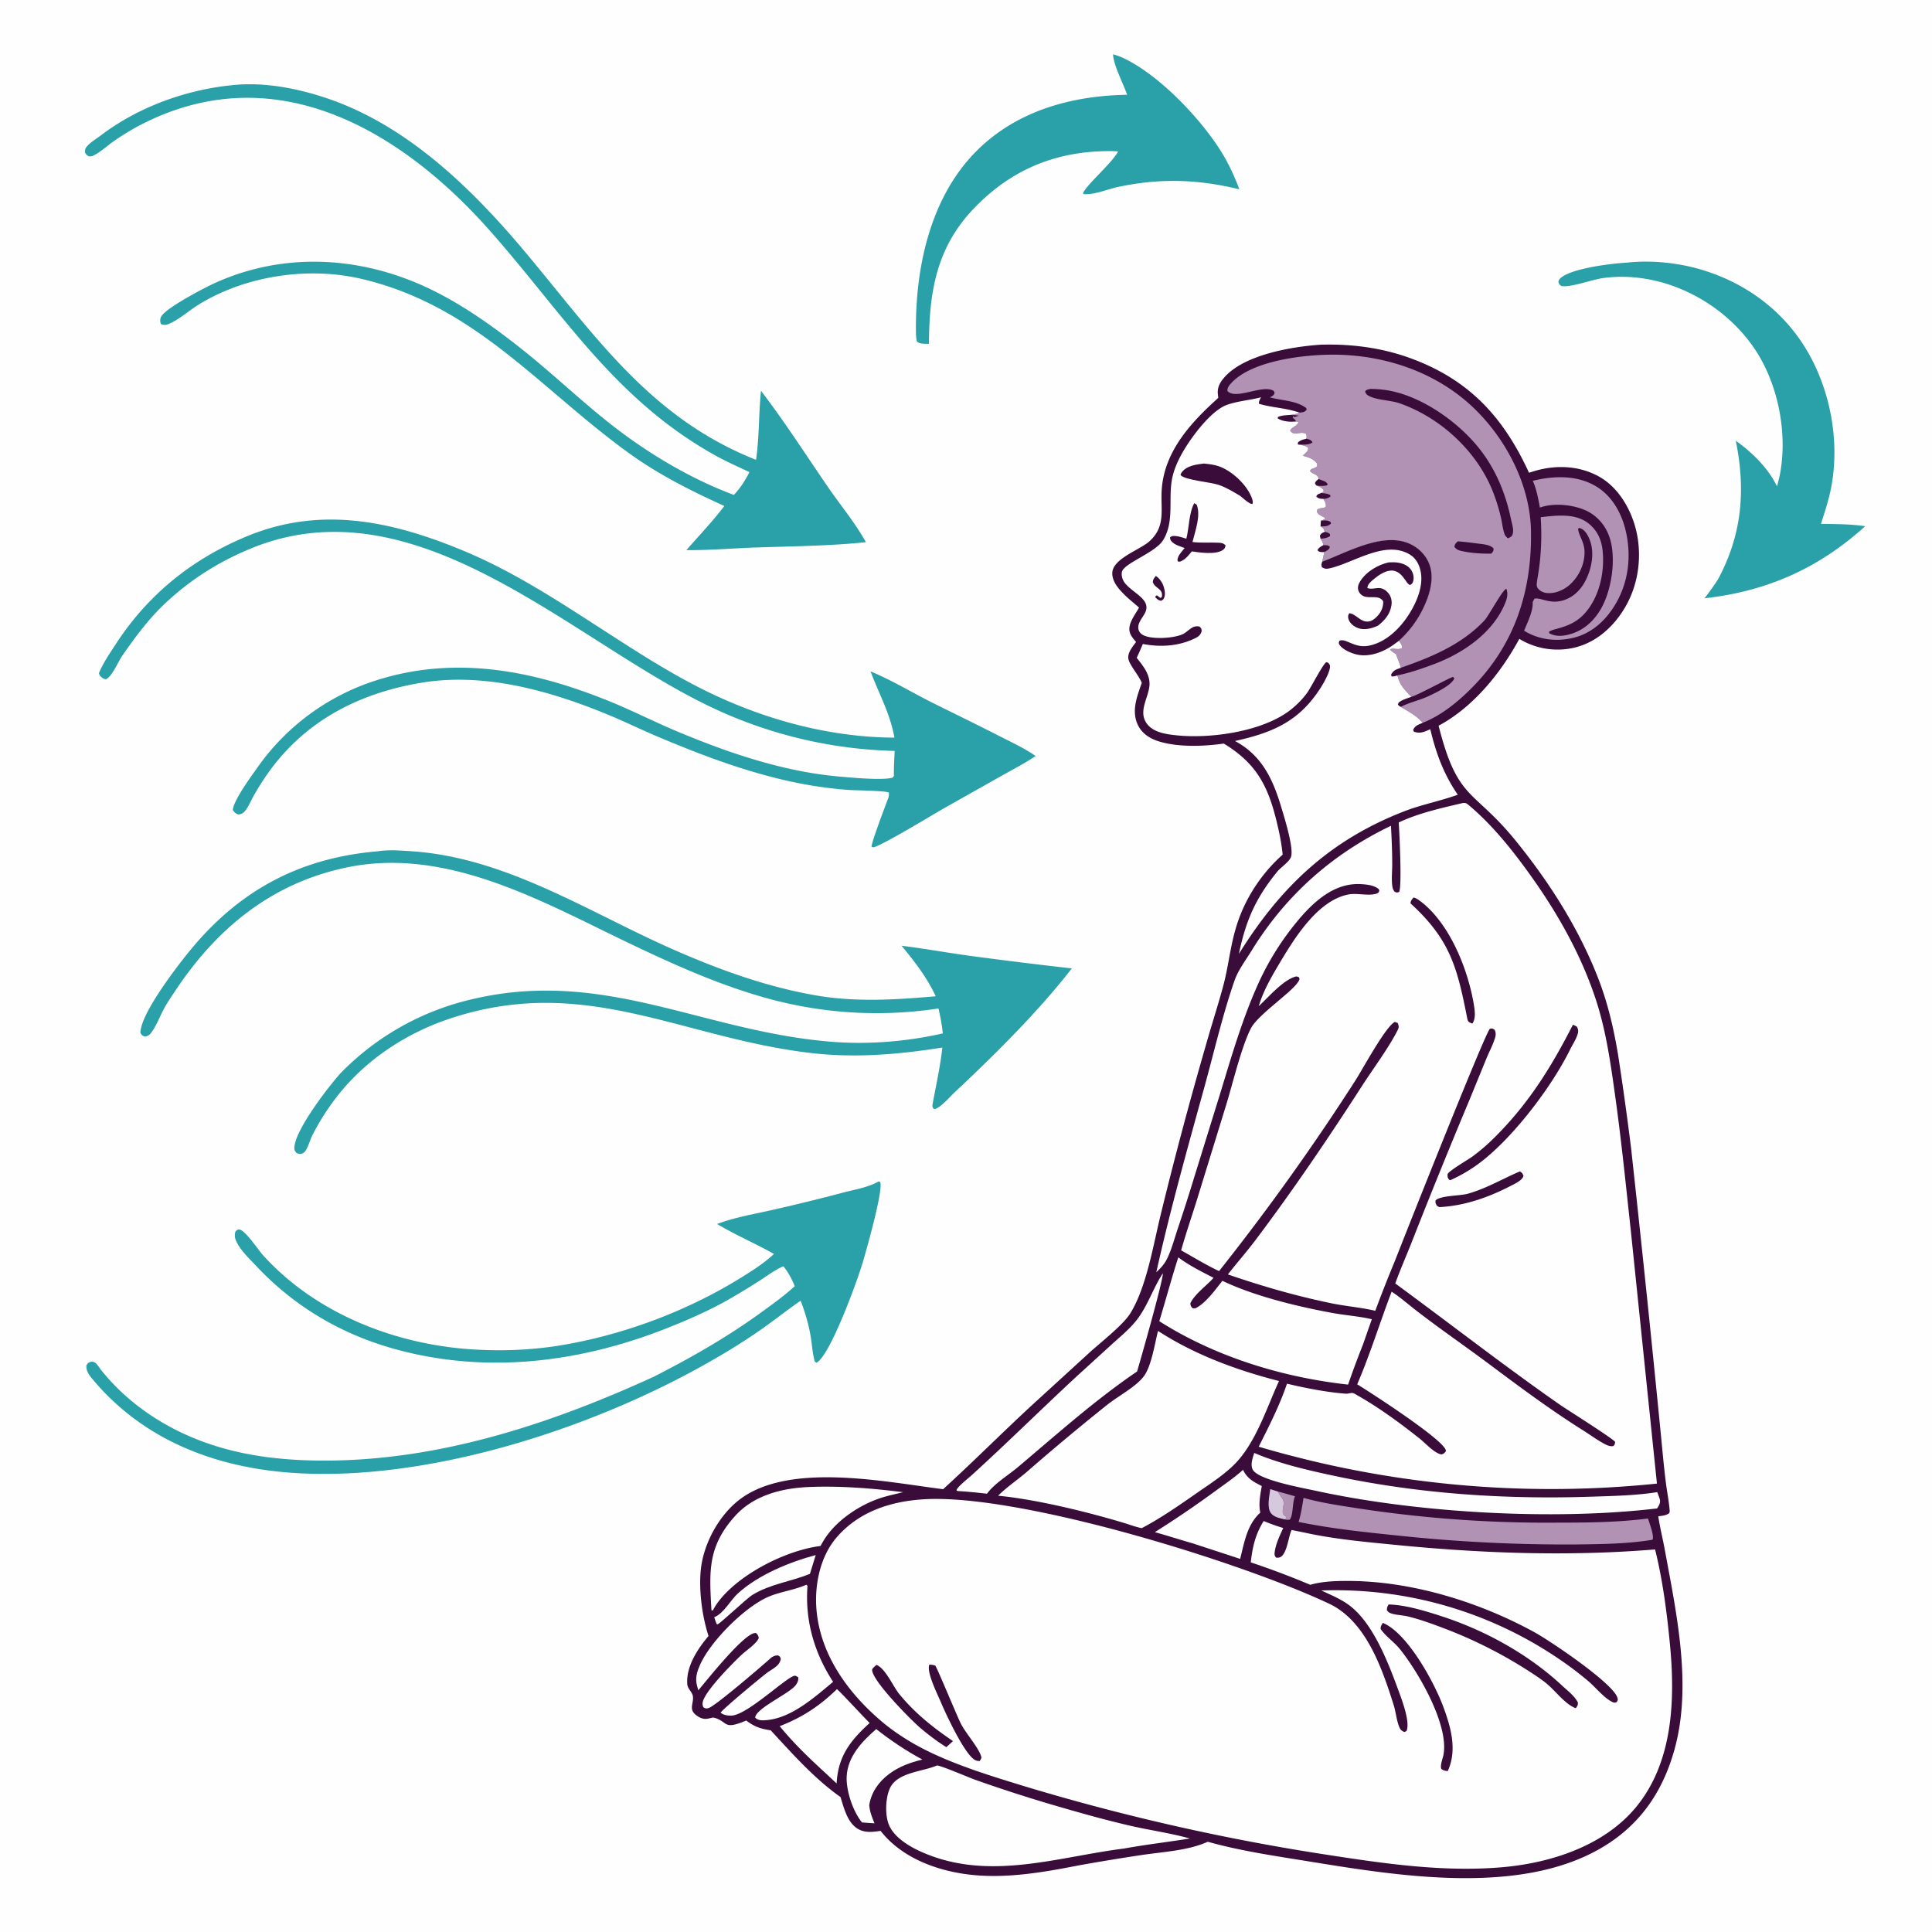
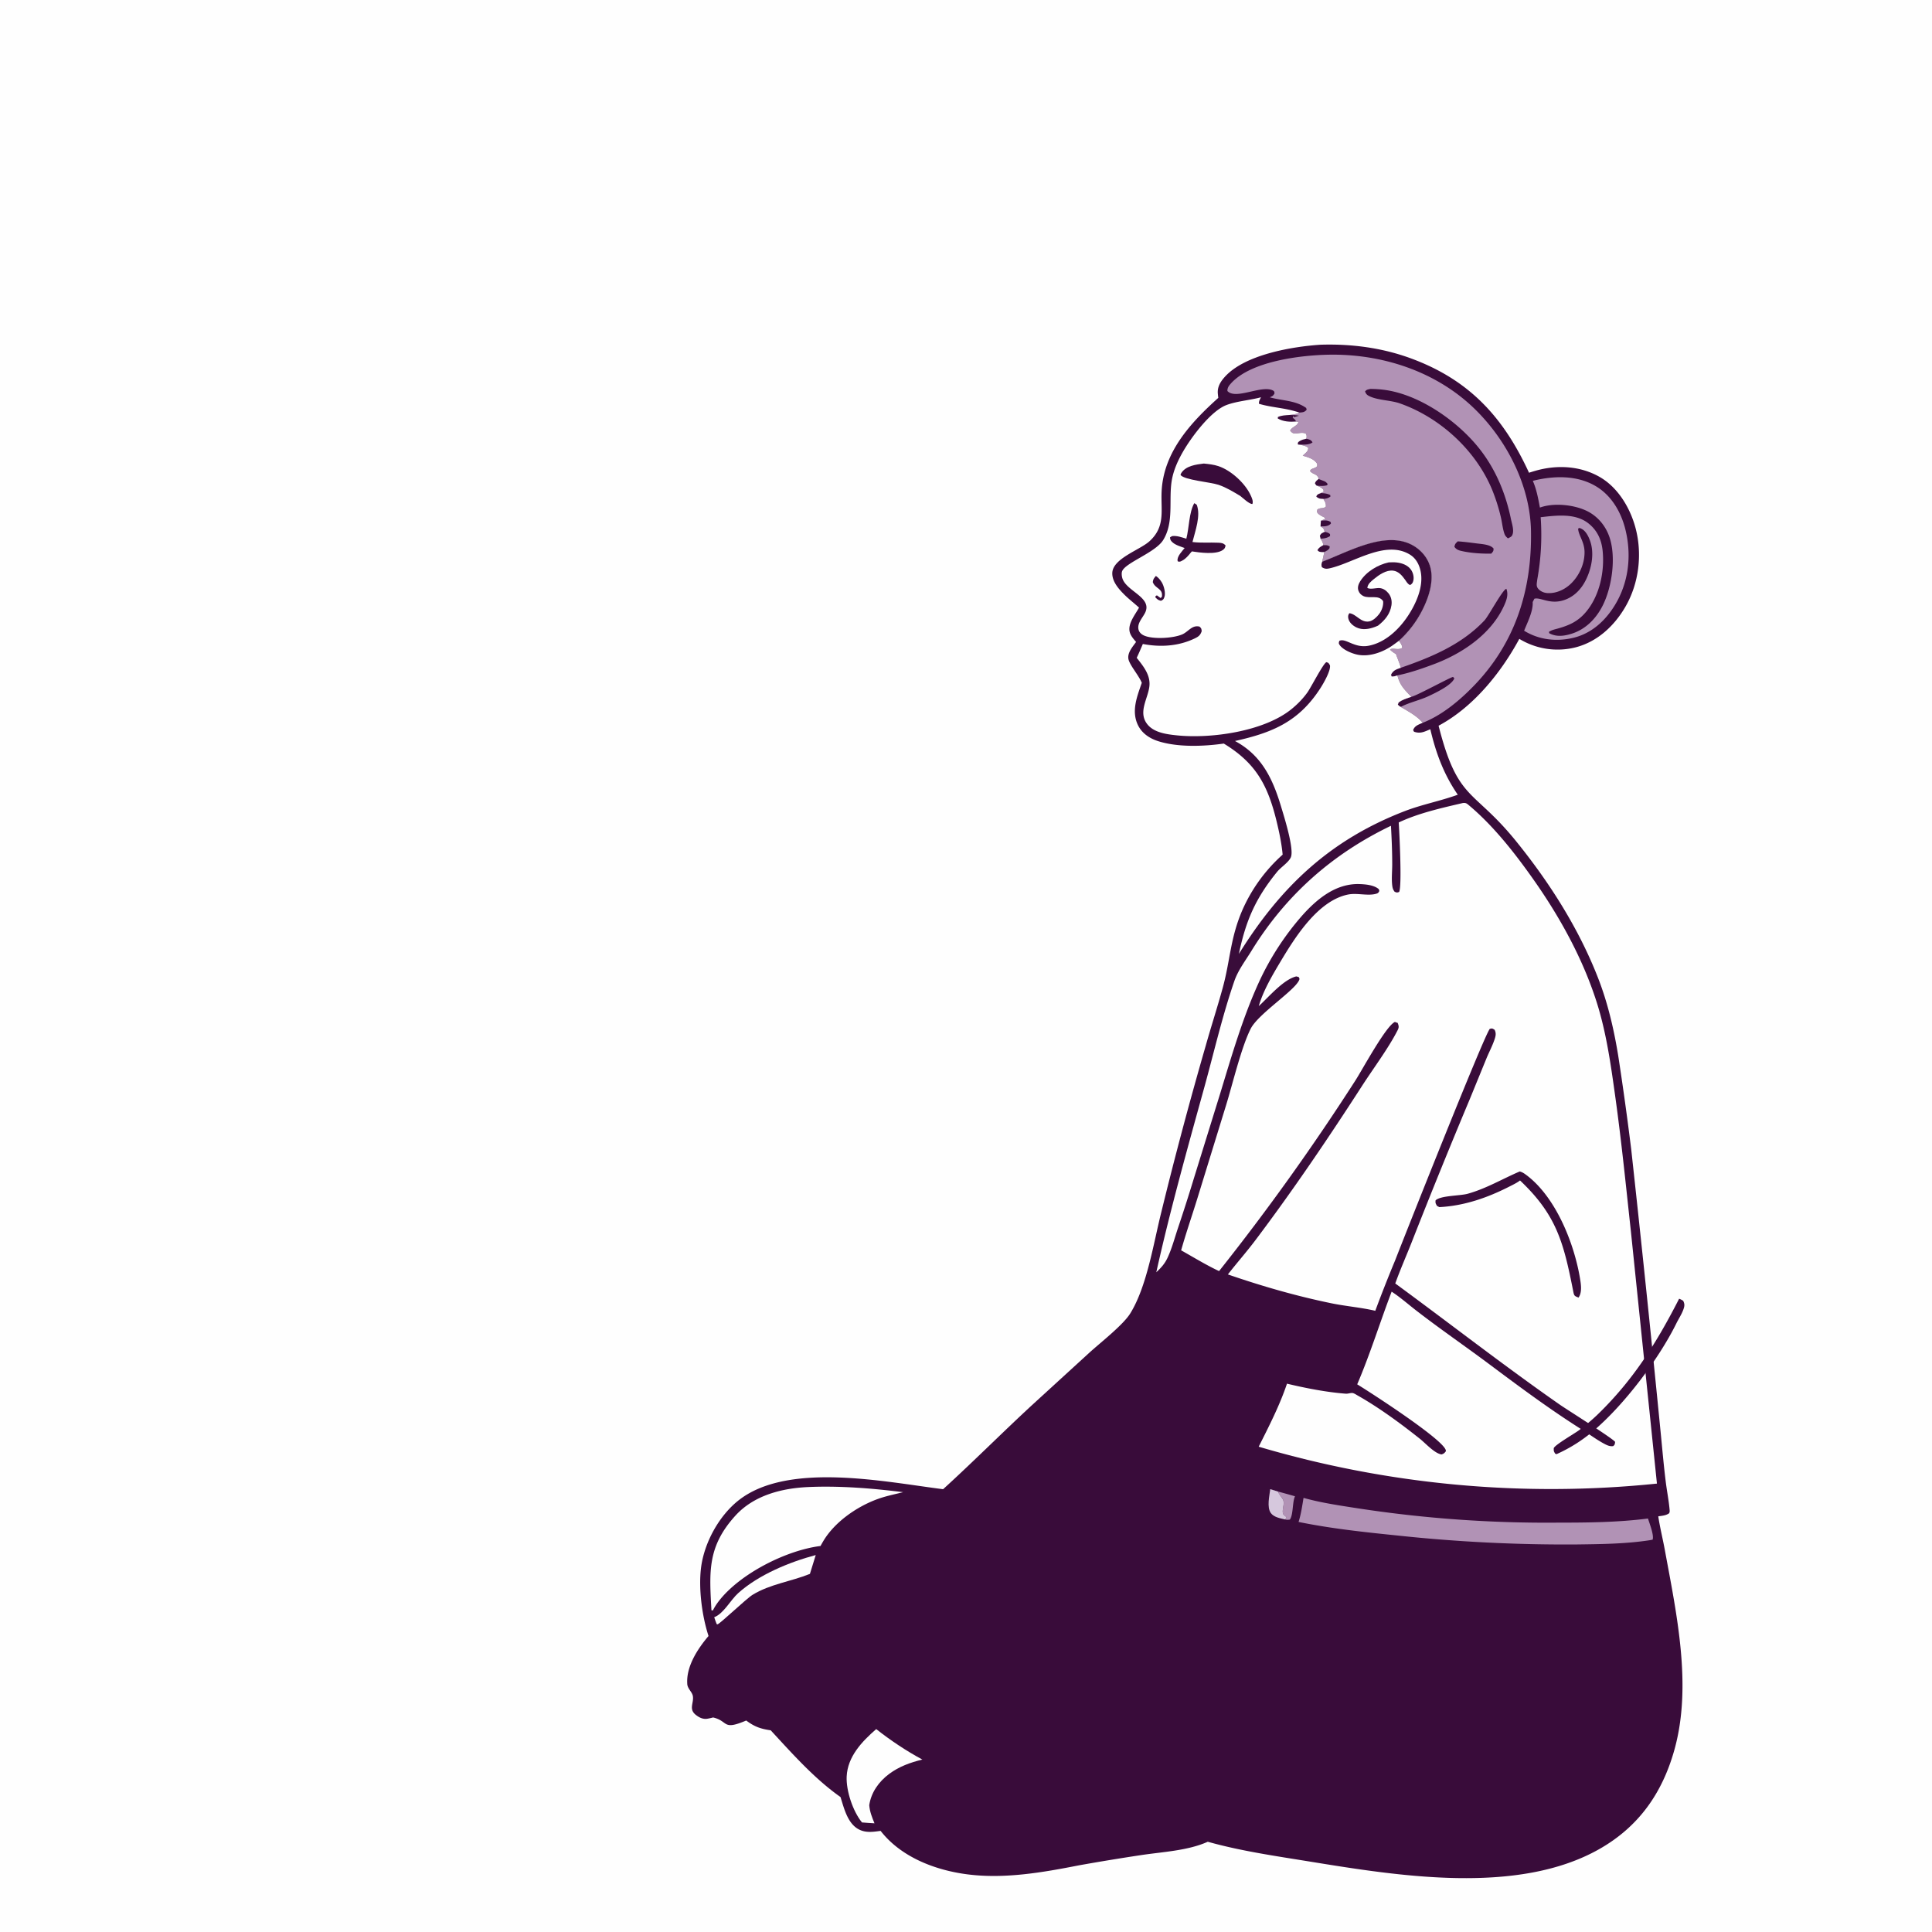
<svg xmlns="http://www.w3.org/2000/svg" style="display:block" viewBox="0 0 2048 2048">
  <path fill="#FEFEFE" d="M0 0h2048v2048H0z" />
-   <path fill="#2AA0A8" d="M1179.85 57.584c3.13.874 6.22 1.83 9.19 3.161 37.81 16.965 81.63 62.691 104.06 97.724 8.52 13.314 15.14 27.394 20.64 42.188-44.27-10.691-83.5-11.927-128-2.62-11.47 2.4-25.46 8.672-37.04 7.714l-.68-.994c4.14-9.284 29.05-30.281 36.71-43.259.19-.327.37-.662.56-.994a124 124 0 0 0-10.65-.304c-55.09.301-101.26 19.096-139.88 58.3-41.512 41.698-49.833 89.378-50.016 145.942-4.115-.065-9.631.452-12.807-2.42-.697-3.042-.939-5.901-.983-9.016-.965-67.34 14.339-141.918 62.816-191.539 42.74-43.743 101.44-60.025 161.05-60.981-4.15-12.04-14.22-30.764-14.97-42.902m544.67 220.822c27.39-2.934 56.76.317 82.94 8.664 49.21 15.696 89.72 48.243 113.45 94.441 20.52 39.97 28.54 88.338 20.68 132.703-2.49 14.051-6.95 27.531-11.31 41.081 15.6.272 31.48.192 46.94 2.498-49.68 44.85-103.95 68.905-170.37 76.444 5.13-6.678 10.02-13.337 14.51-20.461 25.33-47.414 29.27-94.341 18.65-146.569 17.37 12.328 34.34 28.977 43.69 48.36 1.28-4.793 2.55-9.595 3.43-14.482 7.87-44.197-2.85-96.453-28.56-133.34-34.76-49.872-98.37-81.269-159.22-72.985-11.78 1.604-34.4 10.213-44.25 8.417-2.32-1.662-2.32-1.73-3.13-4.482.35-1.291.73-2.322 1.68-3.308 10.57-10.896 55.27-16.147 70.87-16.981M931.417 1252.33l1.548.64c3.843 7.56-14.736 72.76-18.354 85.04-5.773 19.6-34.46 98.64-49.044 106.57-2.236-1.27-1.98-1.59-2.562-3.99-1.802-7.44-2.286-15.47-3.515-23.06-2.17-13.38-5.947-26.09-10.788-38.73-14.417 9.95-28.185 20.92-42.543 30.99a680 680 0 0 1-52.99 33.18c-124.634 71.56-302.991 129.48-447.75 117.96-79.85-6.36-153.922-35.49-206.479-97.94-3.879-4.61-7.862-9.36-7.345-15.68 1.087-1.55 1.321-2.36 3.115-3.17 6.247-2.84 9.047 3.79 12.323 7.91 27.607 34.72 65.503 60.29 106.808 75.71 40.903 15.28 83.406 20.28 126.833 20.52 123.004.7 241.972-38.33 352.747-89.07 40.039-20.52 77.557-41.88 113.974-68.35 12.068-8.77 24.141-17.38 35.111-27.53-3.261-7.59-6.843-14.66-12.125-21.06-8.578 3.72-16.491 9.71-24.346 14.76a725 725 0 0 1-34.507 20.97c-20.591 11.63-41.903 20.92-63.855 29.65-92.589 36.83-192.536 49.25-289.579 22.26-56.302-15.66-105.735-44.72-145.919-87.33-7.01-7.43-15.886-15.75-20.717-24.78-2.252-4.2-3.24-7.62-1.892-12.24 1.455-1.49 1.947-2.45 4.241-2.19 6.153.7 19.973 21.61 24.818 26.98 56.822 63.02 143.241 96.18 226.865 100.31a415.6 415.6 0 0 0 81.671-3.42c68.704-10.29 139.217-36.18 198.254-72.8 11.67-7.23 23.969-15.03 34.074-24.34.317-.3.627-.6.94-.89-19.804-11.13-40.75-20.07-60.297-31.74 18.314-6.97 38.896-10.38 58.001-14.74a2080 2080 0 0 0 75.858-18.6c11.982-3.14 26.734-5.52 37.426-11.8M245.14 90.39c33.269-3.706 67.73 2.709 99.232 13.048 85.243 27.978 154.23 94.616 210.807 161.896 74.983 89.17 132.908 177.186 246.265 222.113 3.526-24.443 2.737-48.755 5.229-73.197 25.263 32.964 47.796 68.286 71.33 102.486 13.148 19.106 28.684 37.743 39.903 57.996-37.936 3.986-78.413 4.319-116.694 5.631-24.523.84-49.131 3.035-73.664 2.79 13.521-15.394 27.884-30.498 40.295-46.793-35.123-15.906-69.602-33.224-100.942-55.873-95.419-68.958-162.734-156.332-283.419-184.802-56.812-13.402-123.263-3.455-173.064 27.301-10.121 6.274-19.594 14.967-30.407 19.928-3.392 1.557-5.733 2.024-9.248.702-1.209-2.177-1.212-5.159-.181-7.494 4.137-9.365 47.447-31.677 56.945-35.995 75.048-34.123 158.545-28.394 231.786 7.903 34.31 17.004 66.576 40.288 96.409 64.137 35.324 28.24 67.692 60.008 104.133 86.993 36.053 26.696 75.99 49.654 118.029 65.474 7.154-7.514 11.755-15.02 16.6-24.191-11.961-5.599-24.165-10.986-35.723-17.388-106.428-58.951-160.858-149.32-238.558-237.484-95.372-108.217-230.13-187.579-373.127-112.183a258 258 0 0 0-27.59 17.086c-6.536 4.689-13.516 11.096-20.74 14.572-1.586.763-2.861.76-4.575.653-2.504-1.38-2.725-1.732-4.14-4.237.064-2.561.224-3.909 1.886-5.959 3.653-4.503 10.319-8.428 14.966-11.96 39.339-29.892 89.342-48.106 138.257-53.153m155.394 812.012c11.315-1.899 24.889-.777 36.296-.001 100.974 6.876 188.857 65.678 279.295 105.179 47.648 20.81 95.947 38.21 147.312 47.33 42.979 7.64 85.308 4.93 128.482 1.18-9.258-19.99-22.312-36.63-36.149-53.55 23.348 2.91 46.49 7.05 69.78 10.32a5047 5047 0 0 0 110.65 13.69c-35.46 45.65-81.57 91.42-123.83 130.97-5.08 4.75-15.352 16.9-21.836 18.22l-1.634-1.23c-.424-1.41-.599-2.52-.33-3.99 3.699-20.23 8.115-39.57 10.367-60.08-46.426 7.33-92.119 11.27-138.999 5.82-138.551-16.08-240.423-84.56-384.237-36.09-45.443 15.31-87.62 43.1-117.42 80.84a252.3 252.3 0 0 0-27.317 42.78c-2.421 4.83-3.816 10.69-6.569 15.25-.985 1.63-2.145 3.03-4.012 3.7-2.563.92-3.862.32-6.204-.58-1.301-1.86-2.117-2.65-2.137-5.01-.152-18.4 36.316-65.49 48.861-79.41a283.24 283.24 0 0 1 128.631-75.77c146.277-39.46 251.513 31.1 392.03 42.35 39.028 3.13 79.705-.22 117.851-8.86a201 201 0 0 0-4.619-26.44 435.1 435.1 0 0 1-170.36-7.85c-54.558-13.67-106.056-36.74-156.636-60.89-92.86-44.352-194.36-103.389-301.489-80.503-79.111 16.901-136.896 64.679-180.746 130.833-4.102 6.19-8.382 12.4-11.868 18.96-4.144 7.8-7.383 16.38-12.35 23.69-2.375 3.5-3.661 4.83-7.87 5.56-2.808-1.19-3.013-1.28-4.62-3.86-.131-20.79 41.729-74.67 56.092-91.64 52.044-61.523 115.252-94.158 195.585-100.918m547.851-106.407a478.2 478.2 0 0 1-191.99-45.205c-148.606-69.45-313.247-242.383-490.614-169.299-34.529 14.228-65.037 33.584-92.037 59.387-17.037 16.281-30.693 34.93-44.125 54.173-3.873 5.549-11.578 23.609-17.654 24.982-2.333-.425-4.794-1.954-6.097-4.02-.688-1.09-.693-1.395-.979-2.506 4.54-10.994 11.591-21.086 18.056-31.013 34.262-52.613 80.951-90.06 138.908-114.052 79.55-32.93 156.236-15.431 231.997 16.461 49.326 20.764 94.519 49.955 139.347 78.901 34.273 22.131 68.623 44.653 104.878 63.441 64.437 33.393 137.293 54.326 210.093 54.691-4.647-25.732-16.359-46.282-25.366-70.253 22.905 9.473 44.51 22.749 66.699 33.776 23.219 11.539 46.519 22.841 69.609 34.649 12.92 6.611 26.76 12.933 38.68 21.273-11.47 7.817-24.09 14.255-36.19 21.065l-59.87 33.74c-13.845 7.848-64.588 38.889-75.635 42.016l-2.184-.534c-.653-3.508 15.104-44.85 18.026-52.577.338-1.767.443-3.175.301-4.97-4.039-2.082-36.77-2.185-44.966-2.91a451.4 451.4 0 0 1-77.771-13.215c-42.158-10.754-81.85-26.092-121.869-42.937-17.726-7.461-35.002-15.966-52.771-23.311-61.747-25.522-131.337-45.234-198.544-33.956-63.953 10.732-120.148 38.757-159.442 91.931-6.597 8.927-12.882 18.738-18.289 28.438-2.674 4.796-4.767 10.133-8.067 14.535-2.314 3.088-4.155 4.287-7.976 4.747-2.968-1.244-3.877-2.197-5.748-4.669.754-10.335 18.742-34.76 25.38-44.151a244.32 244.32 0 0 1 127.776-93.775c84.947-26.748 168.611-9.35 248.762 23.638 23.451 9.651 46.077 21.22 69.476 31.006 53.837 22.515 111.859 42.339 170.279 47.564 13.571 1.214 43.828 4.123 56.223 1.653 2.15-.429 1.776-.662 2.897-2.36-.16-8.78.407-17.584.797-26.354" />
  <path fill="#390C3A" d="M1399.67 365.424c32.7-1.054 65.29 3.17 96.09 14.523 61.9 22.814 98.01 62.378 125.06 121.18a201 201 0 0 1 7.29-2.228c22.42-6.312 46.74-5.115 67.28 6.502 19.6 11.092 32.6 32.841 38.3 54.127 7.46 27.826 3.66 59.112-10.9 84.016-11.84 20.254-29.76 36.867-52.89 42.743a77.9 77.9 0 0 1-59.36-9.06c-19.61 36.216-48.88 72.431-85.58 92.067 20.5 80.602 36.52 66.094 82.15 122.416 35.52 43.852 66.52 92.578 87.03 145.31 10.34 26.59 16.7 54.29 21.29 82.4a3383 3383 0 0 1 13.7 98.67 26658 26658 0 0 1 31.33 301.27c1.7 17.23 3.19 34.53 5.34 51.7 1.22 9.72 3.17 19.43 4.04 29.19.15 1.67.2 2.32-.45 3.81-3.28 2.51-7.58 2.68-11.56 3.32 1.8 11.91 4.76 23.66 6.94 35.52 12.38 67.45 29.06 143.56 10.33 211.36-12.81 46.35-37.97 82.25-80.11 106.03-86.42 48.76-212.53 28.32-306.26 13.09-36.05-5.86-73.28-11.16-108.44-21.05-21.27 9.56-48.01 10.7-71.01 14.2a2501 2501 0 0 0-65.61 10.81c-38.39 7.55-78.51 14.52-117.58 9.62-34.297-4.3-70.818-18.15-92.606-46.15-8.025 1.08-15.832 2.32-23.329-1.71-11.762-6.32-15.468-22.41-19.189-34.16-27.743-19.55-51.036-45.94-73.965-70.73-10.819-1.56-17.252-3.85-25.978-10.39-25.664 10.9-18.467.69-35.073-3.24-2.06.51-4.138 1.04-6.237 1.36-4.61.72-8.709-1.34-12.232-4.18-7.765-6.25-1.642-12.71-3.066-20.08-.81-4.2-5.546-7.56-5.899-12.53-.026-.37-.022-.74-.039-1.1-.824-18.12 11.291-36.56 22.593-49.82-6.887-21.07-10.605-49.67-8.029-71.64 3.144-26.8 19.102-56.1 40.524-72.66 52.529-40.59 155.101-18.97 216.16-11.31 31.965-29.11 62.475-59.81 94.235-89.13l60.9-55.67c11.92-10.82 35.68-29.3 43.27-41.55 17.7-28.61 24.65-74.54 32.97-107.58a4378 4378 0 0 1 46.9-175.76c5.81-20.69 12.49-41.17 18.17-61.9 8.02-29.28 7.85-52.133 20.68-82.042a170.9 170.9 0 0 1 42.81-59.038c-1.1-11.822-3.58-23.642-6.38-35.173-9.32-38.328-21.9-61.825-56.01-82.567-21.31 3.058-48.55 4.067-69.26-2.444-9.19-2.886-17.43-8.248-21.74-17.118-7.23-14.91-.9-30.416 4.08-44.833-3.36-8.21-13.33-19.253-14.24-25.631-.93-6.575 4.63-12.708 8.18-17.7-2.53-2.934-5.45-6.192-6.58-9.964-2.71-9.032 5.56-18.787 9.71-26.417-5.03-4.608-10.45-8.722-15.32-13.534-6.1-6.033-13.3-14.04-13.02-23.197.47-15.353 29.21-24.354 39.39-33.599 17.19-15.617 11.97-32.501 12.89-52.593 1.91-41.803 30.63-72.928 60.09-99.42a99 99 0 0 1-.51-4.607c-.57-6.746 2.51-12.05 6.86-17.047 21.03-24.164 71.83-32.685 101.87-34.682" />
  <path fill="#B192B5" d="M1354.62 1581.07a1054 1054 0 0 1 18.1 5.02l-.5 1.4c-2.21 6.33-1.43 18.65-4.93 23.33-1.96.31-3.19.35-5.12-.14 1.34-1.48.89-.57 1.15-2.83-.67-.51-2.14-1.57-2.66-2.2-1.85-2.24-.33-7.78-.03-10.45.4-3.51.02-5.29-2.21-8.05-1.15-1.42-2.06-2.66-2.9-4.29z" />
  <path fill="#D6C8DD" d="m1346.49 1578.55 8.13 2.52.9 1.79c.84 1.63 1.75 2.87 2.9 4.29 2.23 2.76 2.61 4.54 2.21 8.05-.3 2.67-1.82 8.21.03 10.45.52.63 1.99 1.69 2.66 2.2-.26 2.26.19 1.35-1.15 2.83-5.03-1.22-11.88-2.34-15.07-6.85-4.37-6.19-1.44-18.09-.61-25.28" />
  <path fill="#FEFEFE" d="M757.098 1714.32c10.07-3.84 17.207-18.15 25.379-25.5 21.698-19.52 54.333-32.99 82.238-40.4l-6.168 19.97c-20.103 8.11-42.136 10.76-60.747 22.15-6.874 4.21-34.548 30.84-37.33 31.39l-.766-.37c-1.011-2.36-1.777-4.81-2.606-7.24m171.726 118.59c15.151 11.96 31.901 23.15 48.908 32.29-12.76 3.12-24.52 7.3-35.161 15.22-10.9 8.1-19.125 19.53-21.134 33.15.533 6.9 2.965 12.88 5.549 19.2-4.412-.18-8.835-.6-13.241-.91-9.59-11.66-16.954-33.64-16.237-48.72 1.008-21.24 16.26-37.09 31.316-50.23" />
-   <path fill="#FEFEFE" d="M887.138 1790.61c1.972.91 29.507 30.85 34.739 35.81-20.691 18.82-33.495 35.4-35.02 64.11l-12.863-11.99c-16.752-15.33-33.108-31.11-47.476-48.73 23.769-9.21 42.334-21.37 60.62-39.2m430.552-232.57c4.29 9.28 11.13 12.75 19.83 17.24-1.55 9.06-3.57 19.08-1.54 28.16-14.1 12.79-16.88 31.41-21.38 49.05l-51.05-16.7c-13.16-3.75-26.17-7.99-39.36-11.64a1126 1126 0 0 0 65.23-44.39c9.53-6.98 19.53-13.76 28.27-21.72m11.85-17.85c26.05 11.04 53.68 17.54 81.27 23.51 91.33 19.78 183.7 25.95 276.96 22.82 22.74-.76 46.59-1.22 69.06-4.82l.98 2.84c.62 1.77 1.5 3.67 1.81 5.54.58 3.54-1.24 6.04-3 8.91-110.04 13.11-254.95 4.74-362.58-18.86-12.28-2.69-60.84-11.29-66.2-22.48-2.54-5.3.08-12.22 1.7-17.46m-96.88-190.44c.52 7.14-23.87 92.55-27.27 104.05-44.5 30.23-85.11 66.62-126.18 101.26-10.47 8.83-24.87 17.33-32.97 28.33-10.29-1.16-20.53-2.24-30.88-2.81l-1.35-.56c-.58-2.82 13.02-13.5 15.97-16.19 37.72-34.3 74.06-70.27 111.46-104.95l37.34-34.03c8.95-8.12 18.61-15.96 26.1-25.49 11.36-14.46 17.27-33.2 27.15-48.64.2-.33.42-.65.63-.97" />
  <path fill="#B192B5" d="M1381.81 1587.82c18.71 5.27 38.95 8.18 58.16 11.16a1318 1318 0 0 0 210.67 15.08c32.17-.01 64.33-.26 96.29-4.38 1.51 5.05 6.57 17.55 4.92 22.41l-2.66.54c-25.5 3.96-51.89 4.21-77.66 4.55a1675 1675 0 0 1-190.3-9.49c-35.27-3.58-69.92-7.3-104.7-14.36 2.65-8.3 3.85-16.94 5.28-25.51" />
  <path fill="#FEFEFE" d="M754.158 1706.96c-2.197-40.62-4.478-67.18 25.145-100.03 19.647-21.79 49.307-29.38 77.671-30.61 33.066-1.44 67.581 1.31 100.363 5.45-9.003 2.26-18.276 4.1-27.007 7.28-21.927 7.96-45.508 24.24-57.59 44.56a167 167 0 0 0-2.961 5.2c-36.054 4.49-85.057 29.14-107.653 58.22-2.448 3.15-4.68 6.52-6.415 10.11z" />
  <path fill="#B192B5" d="M1624.84 509.708c21.92-5.487 46.57-6.253 66.68 5.61 16.65 9.815 26.86 27.423 31.43 45.807 6.78 27.256 3.65 56.032-11 80.159-10.13 16.683-24.81 30.201-44.15 34.824-17.85 4.268-36.47 2.196-52.18-7.516 3.53-8.809 9.73-20.854 9.08-30.384l1.81-3.542c6.55-1.793 16.24 6.353 31.05 1.593 10.63-3.415 18.26-11.177 23.25-20.983 6.25-12.286 9.47-28.34 4.87-41.587-1.7-4.891-4.68-11.214-9.73-13.39-1.96-.845-1.11-.784-3.06-.009.21 7.036 6.59 13.768 6.78 24.577.23 12.499-5.49 25.199-14.43 33.839-6.51 6.292-15.76 10.578-24.97 9.975-3.8-.248-7.73-1.943-10.07-5.045-1.85-2.463-1.15-5.232-.8-8.091l.17-1.307a263.8 263.8 0 0 0 3.6-65.977c16.33-1.867 36.27-4.48 50.21 6.217 9.47 7.266 14.16 17.178 15.42 28.876 2.36 21.863-2.93 47.491-17.09 64.731-8.51 10.362-17.64 14.612-30.26 18.166-3.36.945-6.59 1.535-9.5 3.557l.33 1.445c7.58 4.122 15.71 3.026 23.72.508 14.98-4.708 25.95-16.05 32.89-29.784 9.99-19.785 14.47-51.753 7.09-72.941-4.23-12.154-12.85-22.278-24.58-27.753-13.69-6.391-34.73-8.483-49.03-3.227-1.85-9.709-3.54-19.246-7.53-28.348" />
-   <path fill="#FEFEFE" d="m854.518 1679.99.595.05.861 1.16c-2.754 36.67 7.226 71.06 27.169 101.61-19.97 16.57-45.352 39.61-72.867 40.75-3.789.16-6.834-.01-9.722-2.74.177-9.66 35.97-25.35 42.844-34.37 1.948-2.56 3.169-5.2 2.756-8.46-1.058-.54-2.003-1.42-3.175-1.63-6.771-1.2-50.555 41.9-67.676 42.25-3.813.08-8.541-.49-11.366-3.13 2.052-3.75 41.85-36.63 48.602-41.84 3.835-2.96 8.833-5.31 12.066-8.86 1.776-1.96 2.463-3.66 3.051-6.19-.768-2.52-.648-2.45-2.908-3.79-3.092.04-4.328.64-6.922 2.12-7.897 7.23-60.006 52.02-66.714 53.69-2.805.7-3.176.5-5.542-.85-1.379-2.98-.879-5.72.433-8.62 5.77-12.76 29.491-36.93 40.116-47 4.643-4.4 16.458-12.18 18.244-17.97-.5-1.79-.747-2.85-2.087-4.22-.895-.91-.816-.98-2.076-.86-12.123 1.1-50.092 49.08-59.941 60.69l-.339-1.14c-.179-.63-.348-1.26-.531-1.88-2.512-8.52-1.351-14.25 2.023-22.42 10.53-25.49 47.553-62.39 72.554-73.41 12.559-5.53 26.557-7.09 39.246-12.38zm394.522-347.15c11.52 8.68 24.63 15.09 37.38 21.72-7.22 8.21-20.31 17.39-24.65 27.15.42 2.77.54 3 2.43 5.08l2.79.1c10.69-4.82 21.57-20.06 28.8-29.19 33.76 16.24 80.25 27.46 117.22 34.18 13.26 2.41 26.86 3.35 40 6.28l1.22.28a2656 2656 0 0 0-9.16 26.16 986 986 0 0 0-16.04 43.14c-69.8-7.72-140.71-29.46-200.13-67.22 6.86-22.55 12.92-45.23 20.14-67.68m-255.803 538.6c5.289.5 33.263 12.62 40.913 15.35a1627 1627 0 0 0 77.53 25.21c28.71 8.42 57.98 16.84 87.14 23.51 20.35 4.65 41.33 7.58 61.46 13.07l1.09.3c-23.17 3.76-46.5 6.38-69.6 10.61-68.06 8.56-136.81 32.68-204.54 7.84-15.712-5.76-37.733-16.36-44.779-32.55-4.505-10.35-3.849-28.7.809-38.99 7.68-16.96 33.689-17.55 48.992-23.93zm234.303-460.62c38.85 25.27 83.61 41.7 128.27 53.12-13.52 29.39-24.95 66.94-48.71 89.78-11.46 11.02-26.07 20.35-39.12 29.43-18.59 12.95-37.64 26.24-57.7 36.77-5.84-1.18-11.46-3.19-17.11-5.03-39.83-12.05-94.19-25.43-135.14-29.37 9.19-9.17 20.6-16.81 30.52-25.32a2542 2542 0 0 1 85.73-71.53c11.05-8.69 30.56-19.1 38.45-30.04 7.93-11 11.4-34.44 14.81-47.81" />
  <path fill="#B192B5" d="M1346.04 421.147c2.96-1.354 3.42-1.379 5.03-4.143-.32-1.434-.05-2.141-1.45-2.925-11.75-6.587-39.68 10.191-48.53.375-.09-3.617 1.84-5.911 4.19-8.46 21.27-23.054 72.85-29.368 102.68-29.982 56.17-1.157 113.42 17.206 154.4 56.622 34.62 33.291 59.74 81.926 60.55 130.35 1.06 62.59-16.7 118.894-60.96 164.384-15.07 15.496-33.46 30.838-53.8 38.81-6.12-7.281-15.19-12.013-23.27-16.829-1.65-.894-2.01-1.128-3.12-2.468l.77-2.093c3.8-3.13 8.92-4.465 13.51-6.138-7.32-7.841-12.1-12.043-14.75-22.74-2.22.904-3.66 1.227-6.05 1.203l-.77-1.736c2.41-4.913 5.6-5.814 10.49-7.544-1.41-4.901-3.49-9.811-5.24-14.613-2.53-1.317-4.16-2.625-6.21-4.545 2.26-2.525 9.09 1.075 12.95-1.984-.36-3.398-1.65-4.656-3.57-7.428a111.5 111.5 0 0 0 23.96-30.839c7.44-14.092 14.01-33.087 8.83-48.895-3.3-10.073-11.1-18.256-20.63-22.758-28.53-13.493-66.78 8.693-93.47 18.653l2.28-10.271c1-.506 2.42-1.1 3.32-1.818 1.93-1.542 2.32-1.71 2.43-4.152-2.58-1.533-3.86-1.296-6.81-1.353-.57-2.983-1.4-4.445-3.06-6.895l-.65-2.977c1.43-2.88 2.34-2.868 5.17-4.218-1.24-3.525-1.05-3.704-4.45-5.718l.35-6.084a107 107 0 0 0 4.6-1.786l-.71-1.558c-2.46-1.31-5.46-2.536-7.27-4.704-1.01-1.208-.52-2.149-.4-3.603 3.17-2.593 5.96-.573 9.08-3.181.27-3.675-.9-4.986-2.58-8.202-3.05-.057-5.42-.334-7.63-2.532 1.11-2.611 2.29-2.562 4.81-3.696 1.16-.416 2.05-.938 3.1-1.563l-.31-2.167c-2.41-2.288-3.93-3.04-7.08-4.097-.88-.647-1.29-1.489-1.88-2.389.66-2.483 1.93-3.071 3.79-4.732l-.13-1.396c-1.24-2.142-2.09-2.815-4.27-3.816-1.89-.871-3.06-1.524-4.53-3.079.76-3.182 4.75-2.556 7.03-4.785.89-.861.45-2.023.4-3.165-3.64-5.318-9.42-6.619-15.23-8.479a117 117 0 0 0 2.55-2.295c2.06-1.943 3.22-3.097 3.3-5.981-3.14-2.593-6.98-2.873-10.87-3.485-.49-1.555-.44-.682.24-2.613 2.82-2.199 5.25-2.8 8.69-3.611.19-2.559.56-3.004-.69-5.355-3.81-1.687-7.3-.195-11.23-.168-2.69.019-3.65-1.138-5.34-2.997 1.91-4.146 7.87-4.802 8.77-9.293l-2.5-.366c-.48-1.927-2.11-2.856-3.55-4.174l1.07-2.132-.08 1.762c1.89-.492 3.71-.953 5.56-1.598-2.81-1.02-7.06-.663-10.07-.795 3.81-.459 7.18-.685 10.59-2.56 3.59-.331 5.37-.245 7.73-3.037l-.53-1.89c-10.95-7.817-24.42-7.586-36.81-10.801-.58-.15-1.16-.314-1.74-.472" />
  <path fill="#390C3A" d="M1404.26 563.74c2.23.591 3.87.854 5.62 2.461l.02 2.027c-2.95 2.074-6.57 2.748-10.16 2.707l-.65-2.977c1.43-2.88 2.34-2.868 5.17-4.218m-4.1-11.802c3.72-.169 7.16-.833 10.37 1.426l.31 1.655c-3.14 3.179-6.86 2.947-11.03 3.003zm-2.48-44.21c2.01.806 4.06 1.54 6.07 2.35 1.72.695 2.47 1.606 3.64 2.975l-.67 1.381c-3.84.938-7.04.73-10.95.415-.88-.647-1.29-1.489-1.88-2.389.66-2.483 1.93-3.071 3.79-4.732m-12.82-42.705c3.12.922 4.78 1.076 6.47 3.884-3.41 3.023-10.94 2.368-15.4 2.34-.49-1.555-.44-.682.24-2.613 2.82-2.199 5.25-2.8 8.69-3.611m15.2 57.653c3.75.228 6.63.379 10.02 2.073l.26 1.552c-2.4 1.999-4.5 2.175-7.46 2.603-3.05-.057-5.42-.334-7.63-2.532 1.11-2.611 2.29-2.562 4.81-3.696m95.98 215.974 1.27-.406c7.44-2.424 40.98-20.744 42.99-20.665l1.35 1.49c-2.67 7.266-20.21 15.531-27.49 18.936-9.45 4.421-20.12 6.518-29.28 11.344-1.65-.894-2.01-1.128-3.12-2.468l.77-2.093c3.8-3.13 8.92-4.465 13.51-6.138m49.21-164.798c6.92.428 13.92 1.424 20.81 2.277 5.06.628 13.87 1.105 17.17 5.344-.01 2.944-.54 3.079-2.44 5.4-9.64.132-20.47-.477-29.92-2.466-3.87-.814-6.86-1.424-9.14-4.8.66-3.229 1.25-3.515 3.52-5.755m-60.29 133.981c32.59-11.297 64.41-24.529 88.57-50.112 4.52-4.783 19.39-32.984 23.28-33.561 2.34 6.06.23 11.9-2.32 17.597-13.63 30.469-44.62 51.169-74.9 62.441-12.38 4.61-25.34 9.14-38.3 11.712-2.22.904-3.66 1.227-6.05 1.203l-.77-1.736c2.41-4.913 5.6-5.814 10.49-7.544m-32.33-295.566c4.92.022 9.97.331 14.85.979 37.94 5.033 78.85 34.014 101.79 63.707 16.58 21.46 26.88 46.583 32.33 72.984.97 4.702 3.16 10.906 2.02 15.633-.82 3.434-2.3 3.556-5.13 5.134-1.56-1.34-2.86-2.596-3.6-4.57-1.93-5.205-2.5-11.611-3.74-17.095a194 194 0 0 0-9.46-29.973c-17.28-41.755-55.2-76.52-97.81-91.465-10.02-3.514-23.67-3.2-32.79-7.898-2.32-1.194-3.26-2.46-4.05-4.849 1.89-2.021 2.95-1.956 5.59-2.587" />
  <path fill="#FEFEFE" d="M1336.71 421.117c-1.28 2.616-2.3 3.955-2.16 6.899 14.16 4.253 27.42 4.111 42.84 9.331-3.41 1.875-6.78 2.101-10.59 2.56 3.01.132 7.26-.225 10.07.795-1.85.645-3.67 1.106-5.56 1.598l.08-1.762-1.07 2.132c1.44 1.318 3.07 2.247 3.55 4.174l2.5.366c-.9 4.491-6.86 5.147-8.77 9.293 1.69 1.859 2.65 3.016 5.34 2.997 3.93-.027 7.42-1.519 11.23.168 1.25 2.351.88 2.796.69 5.355-3.44.811-5.87 1.412-8.69 3.611-.68 1.931-.73 1.058-.24 2.613 3.89.612 7.73.892 10.87 3.485-.08 2.884-1.24 4.038-3.3 5.981a117 117 0 0 1-2.55 2.295c5.81 1.86 11.59 3.161 15.23 8.479.05 1.142.49 2.304-.4 3.165-2.28 2.229-6.27 1.603-7.03 4.785 1.47 1.555 2.64 2.208 4.53 3.079 2.18 1.001 3.03 1.674 4.27 3.816l.13 1.396c-1.86 1.661-3.13 2.249-3.79 4.732.59.9 1 1.742 1.88 2.389 3.15 1.057 4.67 1.809 7.08 4.097l.31 2.167c-1.05.625-1.94 1.147-3.1 1.563-2.52 1.134-3.7 1.085-4.81 3.696 2.21 2.198 4.58 2.475 7.63 2.532 1.68 3.216 2.85 4.527 2.58 8.202-3.12 2.608-5.91.588-9.08 3.181-.12 1.454-.61 2.395.4 3.603 1.81 2.168 4.81 3.394 7.27 4.704l.71 1.558a107 107 0 0 1-4.6 1.786l-.35 6.084c3.4 2.014 3.21 2.193 4.45 5.718-2.83 1.35-3.74 1.338-5.17 4.218l.65 2.977c1.66 2.45 2.49 3.912 3.06 6.895 2.95.057 4.23-.18 6.81 1.353-.11 2.442-.5 2.61-2.43 4.152-.9.718-2.32 1.312-3.32 1.818l-2.28 10.271c26.69-9.96 64.94-32.146 93.47-18.653 9.53 4.502 17.33 12.685 20.63 22.758 5.18 15.808-1.39 34.803-8.83 48.895a111.5 111.5 0 0 1-23.96 30.839c1.92 2.772 3.21 4.03 3.57 7.428-3.86 3.059-10.69-.541-12.95 1.984 2.05 1.92 3.68 3.228 6.21 4.545 1.75 4.802 3.83 9.712 5.24 14.613-4.89 1.73-8.08 2.631-10.49 7.544l.77 1.736c2.39.024 3.83-.299 6.05-1.203 2.65 10.697 7.43 14.899 14.75 22.74-4.59 1.673-9.71 3.008-13.51 6.138l-.77 2.093c1.11 1.34 1.47 1.574 3.12 2.468 8.08 4.816 17.15 9.548 23.27 16.829a87 87 0 0 0-4.03 1.745c-2.93 1.393-4.98 2.859-6.14 6.026l.94 1.707c6.86 2.368 10.95-.02 17.28-2.614 5.98 25.371 14.25 47.786 29.11 69.391-18.47 6.712-37.8 10.276-56.33 17.428-79.05 30.51-131.44 80.112-175.71 151.309 7.35-35.29 17.68-58.945 40.52-86.988 4.01-4.931 12.05-9.88 14.52-15.336 3.88-8.559-7.29-43.774-10.45-54.257-8.87-29.47-20.69-54.061-48.74-69.093 39.88-8.854 67.54-20.485 90.36-55.687 3.24-4.991 11.51-19.103 10.28-24.673-1.42-2.195-1.28-2.554-3.76-3.198-3.37 1.41-16.3 26.803-20.16 32.152-4.83 6.692-10.47 12.449-16.87 17.642-29.18 23.688-85.31 31.535-121.63 27.757-10.75-1.119-24.39-2.867-31.4-12.087-9.61-12.638.88-26.693 2.44-39.775 1.43-12.009-6.48-21.532-13.43-30.313 2.34-4.806 4.38-9.775 6.51-14.675 18.63 3.568 37.77 2.429 55.07-5.907 4.08-1.968 5.88-3.392 7.33-7.73-.41-2.74-.33-2.875-2.32-4.77-8.08-1.951-11.68 5.358-18.34 8.264-9.45 4.117-30.83 5.366-40.26 1.285-2.77-1.2-5.23-3.21-6.02-6.258-1.76-6.764 4.28-12.506 7-18.139 7.75-16.064-19.73-22.492-24.12-36.218-.67-2.096-1.1-5.388-.36-7.51 3.19-9.101 35.26-19.812 43.54-33.142 11.9-19.142 5.52-43.021 9.26-63.899 1.86-10.383 6.33-20.275 11.53-29.386 8.77-15.371 29.67-43.765 46.64-49.992 11.18-4.102 24.63-4.968 36.3-8.12" />
  <path fill="#390C3A" d="M1402.8 577.83c2.95.057 4.23-.18 6.81 1.353-.11 2.442-.5 2.61-2.43 4.152-.9.718-2.32 1.312-3.32 1.818-.82.063-1.6.148-2.42.079-2.53-.211-3.2-.162-4.94-1.997 1.68-3.03 3.37-3.628 6.3-5.405m-36-137.923c3.01.132 7.26-.225 10.07.795-1.85.645-3.67 1.106-5.56 1.598l.08-1.762-1.07 2.132c1.44 1.318 3.07 2.247 3.55 4.174-6.41.508-13.87.189-19.44-3.303l.21-1.517c3.94-1.762 7.92-1.813 12.16-2.117m-141.52 170.605c2.66 1.775 4.56 4.051 6.23 6.77 2.31 3.78 4.32 11.329 2.77 15.671-.92 2.565-1.34 2.843-3.64 3.946-3.14-.736-3.71-1.565-5.99-3.739l.47-1.431 1.27-.615 3.85 2.791 1.36-1.129c1.6-9.161-7.04-8.464-9.61-15.726.43-3.38 1.2-3.955 3.29-6.538m40.68-77.1c1.01.421 1.75 1.024 2.63 1.668 4.5 11.646-1.63 27.753-4.52 39.477 9.43 1.145 17.98.31 27.3.734 3.36.153 5.52.387 7.8 2.937-.62 2.491-.73 3.228-2.97 4.805-7.27 5.12-24.41 2.769-32.75 1.469l-1.15 1.249c-2.49 3.151-5.42 6.621-9.03 8.49-2.06 1.067-2.54 1.519-4.8.847-.08-.296-.18-.587-.22-.89-.54-4.563 4.86-9.895 7.51-13.266-4.16-1.576-9.6-3.03-12.9-6.072-1.8-1.661-2.58-2.801-2.58-5.285l2.27-1.313c5.24-.581 10.04 1.323 15 2.814 2.93-11.225 2.82-27.901 8.41-37.664m10.07-42.028c5.1.489 10.65 1.105 15.54 2.741 13.45 4.496 28.3 18.108 34.19 30.911 1.24 2.702 2.93 6.28 1.84 9.227-3.2.255-10-6.304-12.92-8.575-7.62-4.509-14.62-8.901-23.05-11.771-8.56-2.912-36.26-5.044-40.22-10.429.26-1.008.25-1.203.91-2.211 4.95-7.565 15.6-8.897 23.71-9.893m195.99 104.781c2.85-.104 5.76-.247 8.6.086 5.69.668 11.62 2.793 15.06 7.632 2.22 3.13 3.38 7.657 2.54 11.455-.57 2.572-1.27 3.497-3.44 4.861-2.8-1.275-3.49-3.072-5.24-5.51-3.22-4.484-6.93-9.088-12.78-9.78-7.36-.871-15.01 4.498-20.38 8.915-3.14 2.588-6.55 5.227-6.94 9.455 3.52 1.717 8.64-.048 12.56.088 3.99.138 7.32 2.441 9.78 5.455 2.97 3.639 3.91 8.219 3.22 12.809-1.42 9.342-7.08 15.977-14.28 21.59-.95.42-1.91.85-2.88 1.222-6.4 2.439-13.58 3.746-19.98.634-3.78-1.836-7.51-5.036-8.53-9.264-.54-2.267-.34-3.903 1-5.778 7.49.709 12.19 10.536 21.34 8.643 3.94-.815 7.83-4.623 10.2-7.692 2.9-3.765 4.76-8.987 4.3-13.722-4.77-7.218-14.09-2.295-20.86-5.386-2.48-1.133-4.4-3.151-5.32-5.744-1.23-3.472.02-6.969 1.87-9.931 6.4-10.221 18.67-17.499 30.16-20.038" />
  <path fill="#390C3A" d="M1401.58 595.424c26.69-9.96 64.94-32.146 93.47-18.653 9.53 4.502 17.33 12.685 20.63 22.758 5.18 15.808-1.39 34.803-8.83 48.895a111.5 111.5 0 0 1-23.96 30.839 278 278 0 0 1-6.62 4.828c-10.3 7.227-24.42 12.428-37.05 9.934-6.05-1.195-16.4-5.398-19.59-11.004-.82-1.444-.25-2.164.1-3.668 6.66-3.369 15.76 7.899 30.65 5.239 17.74-3.17 32.54-17.239 42.17-31.829 8.81-13.349 16.89-31.594 13.24-47.806-1.56-6.934-5.01-13.251-11.2-17.045-26.06-15.976-59.82 8.984-85.24 14.558-3.38.739-5.23.576-8.12-1.261-.63-2.657-.46-3.145.35-5.785" />
  <path fill="#FEFEFE" d="M1550.72 851.225c2.77-.244 3.62.084 5.86 1.948 26.38 21.982 49.11 51.051 68.82 78.976 27.9 39.53 52.31 83.691 67.06 129.931 10.28 32.19 15 66.07 19.66 99.44 6.69 47.89 11.48 95.93 16.72 143.99l27.58 267.16a1093 1093 0 0 1-422.15-39.11c10.87-21.56 22.31-43.93 29.99-66.81 19.77 4.73 41.97 9.07 62.23 10.61 2.36.18 4.53-.76 6.77-.73 1.83.02 4.07 1.62 5.62 2.49 22.93 12.95 45.58 29.63 66.19 45.99 6.07 4.82 15.75 15.73 23.12 16.66 2.53-.98 2.85-1.3 4.54-3.44-.05-.37-.05-.74-.15-1.1-3.03-11.63-79.97-61.28-93.88-69.77 13.71-32 24.09-65.7 36.5-98.25 8.97 5.82 17.37 13.26 25.83 19.82 25.46 19.74 52.04 37.92 77.84 57.21 32.48 24.28 65.27 48.67 99.64 70.24 7.58 4.76 15.08 10.4 23.02 14.48 2.82 1.46 5.3 2.39 8.51 1.98 1.89-1.62 1.66-1.92 2.05-4.43-1.48-3.12-52.06-34.94-58.17-39.2-59.42-41.42-116.49-85.98-174.88-128.79 5.37-14.95 11.79-29.4 17.6-44.17a7161 7161 0 0 1 61.5-151.47l17.77-43.43c2.73-6.49 6.08-12.82 8.33-19.48 1.26-3.74 1.98-6.71.07-10.39-2.46-1.4-2.34-1.61-5.05-.95-5.7 6.08-90.37 219.68-100.47 245.69a1457 1457 0 0 0-20.93 53.17c-15.33-3.59-31.35-4.82-46.83-8.02-37.49-7.75-73.22-18.07-109.41-30.52 9.47-12.18 19.7-23.73 29-36.06 39.91-52.93 77.4-108.3 113.34-164 11.82-18.32 28.03-39.97 37.6-58.85 1.65-3.26 1.19-4.56.02-7.76l-2.73-.72 1.56-.15-1.85-.05c-9.5 4.31-34.42 50.56-41.66 61.8a2482 2482 0 0 1-144.63 202.25c-13.8-6.45-26.91-14.57-40.21-22.01 5.19-18.44 11.49-36.55 17.15-54.85l30.44-98.83c6.99-22.55 16.11-61.41 26.15-81.24 8.01-15.82 47-40.57 51.44-51.75.57-1.45.03-1.76-.57-3.06l-2.54-.64c-13.72 3.28-29.3 21.95-39.79 31.5 4.69-16.18 14.17-32.31 22.81-46.78 15.65-26.221 39.86-64.966 71.74-71.487 9.75-1.993 21.17 1.771 30.04-.886 2.07-.622 2.23-1.125 3.23-2.894l-.54-1.899c-5.01-4.419-14.08-5.225-20.6-5.428-25.06-.779-45.07 15.854-60.8 33.515a292.4 292.4 0 0 0-45.44 69.909c-17.5 38.12-29.23 78.88-41.44 118.92l-27.69 89.33a1901 1901 0 0 1-17.28 53.92c-3.31 10.01-6.13 20.57-10.53 30.14-3.05 6.65-6.83 10.82-12.11 15.73 14.71-66.09 32.97-131.06 50.97-196.27 10.31-37.36 19.12-75.8 31.77-112.43 3.96-11.46 11.74-21.57 18.04-31.83 36.23-58.987 85.64-102.8 147.95-132.725.77 13.579 1.36 27.532 1.35 41.127-.01 7.418-.91 15.378.09 22.734.34 2.47.96 4.129 2.52 6.12 2.34.889 2.34.959 4.7.187 3.16-5.82.29-62.744-.42-73.676 21.1-9.954 45.39-15.341 68.02-20.632" />
-   <path fill="#390C3A" d="M1610.99 1241.8c.3.12.62.2.89.37 1.77 1.15 2.45 2.43 3.03 4.38-.38 1.11-.32 1.15-1.11 2.28-2.47 3.53-9.4 6.73-13.23 8.69-23.42 12.02-48.32 20.73-74.81 22.08l-2.48-1.28c-1.47-2.64-1.8-2.93-1.51-5.89 5.36-5.19 25.89-4.72 34.06-7 19.81-5.53 36.49-15.66 55.16-23.63m-112.57-290.443c2.2.592 3.99 1.591 5.83 2.917 31.92 23.002 51.72 72.656 57.99 110.116 1.09 6.54 2.48 15.14-1.53 20.68-3.85-1.65-4.57-1.55-5.42-5.83-10.63-53.8-17.96-83.104-60.08-121.607.18-3.086 1.34-3.884 3.21-6.276m168.94 134.913c1.6.58 2.84 1.28 4.3 2.14 1.69 3.46 1.55 5.51.27 9.13-1.85 5.23-5.05 9.9-7.49 14.87-18.52 37.61-55.33 86.44-87.94 113.93a161 161 0 0 1-38.25 24.32c-1.22.56-.47.42-2.28-.17-.44-.77-1.22-2.05-1.42-2.89-.05-.21-.18-2.69-.01-3.07 1.69-3.68 21.96-15.34 26.61-18.8 7.11-5.31 14.1-11.16 20.46-17.35 37.6-36.6 62.1-75.85 85.75-122.11" />
-   <path fill="#FEFEFE" d="M977.535 1589.42c100.425-7.13 336.535 65.83 431.275 110.51 39.24 18.5 56.22 68.49 68.47 107.22 2.38 7.53 3.08 16.33 5.97 23.49 1.21 2.98 2.65 4.21 5.56 5.4l2.17-1.14c4-9.2-4.57-32.08-8.1-41.69-10.75-29.28-26.57-71.37-51.71-90.86-9.14-7.08-20.11-11.53-30.53-16.37a421.2 421.2 0 0 1 251.07 71.99 369 369 0 0 1 31.91 24.07c7.79 6.6 16.12 17.3 25.08 21.9 2.29 1.18 2.67 1.12 5 .43 1.25-2.07 1.56-2.36.79-4.84-4.8-15.4-71.12-60.09-88.09-69.4-58.35-31.97-129.61-53.99-196.39-54.26-13.57-.05-27.96.3-41.07 4.09a864 864 0 0 0-63.11-23.79c2-16.65 4.81-29.42 13.73-43.84 6.84 2.87 13.63 5.3 20.74 7.43-3.61 7.73-8.12 17.27-9.1 25.77-.29 2.45-.09 3.57 1.35 5.52 1.55.27 2.54.29 4.08-.23 7.24-2.44 9.11-20.84 12.01-27.76.17-.41.35-.81.52-1.22l13.15 2.66c31.87 7.05 64.05 9.89 96.48 13.09 91.65 9.06 183.79 12.43 275.66 4.87 8.17 32.8 12.65 67.79 15.84 101.39 5.56 58.63 3.06 124.94-36.53 172.38-33.99 40.72-90.33 58.74-141.54 63.13-62.22 5.33-124.74-3.84-186.11-13.32a2326 2326 0 0 1-318.76-72.12c-33.17-10.17-66.92-20.38-98.413-35.04-19.233-8.96-38.342-20.5-54.544-34.25-35.691-30.29-65.083-70.92-68.933-118.8-2.102-26.14 4.02-56.02 21.509-76.24 23.209-26.82 56.043-37.78 90.566-40.17" />
-   <path fill="#390C3A" d="M985.132 1764.59c2.29.05 4.044.29 6.232.97 1.951 1.97 23.466 54.59 27.656 62.49 5.15 9.71 18.52 24.79 21.15 34.09.52 1.83-.72 3-1.56 4.59-1.76.02-2.95-.07-4.59-.82-11.05-4.97-31.66-49.58-36.804-61.83-3.475-8.27-15.305-31.63-12.084-39.49m-56.01.24c9.732 3.99 17.409 22.74 24.315 31.15 16.557 20.17 35.328 35.06 56.743 49.64l-7 6.45c-9.95-6.21-19.641-13.54-28.519-21.18-8.997-7.75-50.286-49.29-50.169-60.82.015-1.55 3.467-4.12 4.63-5.24m536.708-44.51c.51.22 1.02.44 1.53.67 25.54 11.86 53.08 62.66 62.49 88 8.17 22.01 15.08 46 4.83 68.46-2.75-.38-4.66-.52-6.85-2.4-1.41-4.01 1.63-10.97 2.38-15.2 5.67-32.03-26.95-87.77-46.33-111.81-6.16-7.64-14.76-13.15-20.3-21.16-.23-2.96.83-4.01 2.25-6.56m6.14-19.5c17.49.4 37.34 6.44 54.01 11.76 47.26 15.1 93.85 40.58 130.2 74.51 5.71 5.32 12.81 10.54 16.43 17.53.11 3.19-.48 3.57-2.19 6.15-10.5-3.65-20.96-17.4-29.4-24.79-4.54-3.98-9.59-7.38-14.59-10.75a482.5 482.5 0 0 0-96.41-49.41c-12.35-4.66-25.1-9.33-37.94-12.4-5.68-1.35-12.14-1.34-17.59-3.2-2.19-.75-2.85-1.51-4.29-3.21-.02-2.99.3-3.54 1.77-6.19" />
+   <path fill="#390C3A" d="M1610.99 1241.8c.3.12.62.2.89.37 1.77 1.15 2.45 2.43 3.03 4.38-.38 1.11-.32 1.15-1.11 2.28-2.47 3.53-9.4 6.73-13.23 8.69-23.42 12.02-48.32 20.73-74.81 22.08l-2.48-1.28c-1.47-2.64-1.8-2.93-1.51-5.89 5.36-5.19 25.89-4.72 34.06-7 19.81-5.53 36.49-15.66 55.16-23.63c2.2.592 3.99 1.591 5.83 2.917 31.92 23.002 51.72 72.656 57.99 110.116 1.09 6.54 2.48 15.14-1.53 20.68-3.85-1.65-4.57-1.55-5.42-5.83-10.63-53.8-17.96-83.104-60.08-121.607.18-3.086 1.34-3.884 3.21-6.276m168.94 134.913c1.6.58 2.84 1.28 4.3 2.14 1.69 3.46 1.55 5.51.27 9.13-1.85 5.23-5.05 9.9-7.49 14.87-18.52 37.61-55.33 86.44-87.94 113.93a161 161 0 0 1-38.25 24.32c-1.22.56-.47.42-2.28-.17-.44-.77-1.22-2.05-1.42-2.89-.05-.21-.18-2.69-.01-3.07 1.69-3.68 21.96-15.34 26.61-18.8 7.11-5.31 14.1-11.16 20.46-17.35 37.6-36.6 62.1-75.85 85.75-122.11" />
</svg>